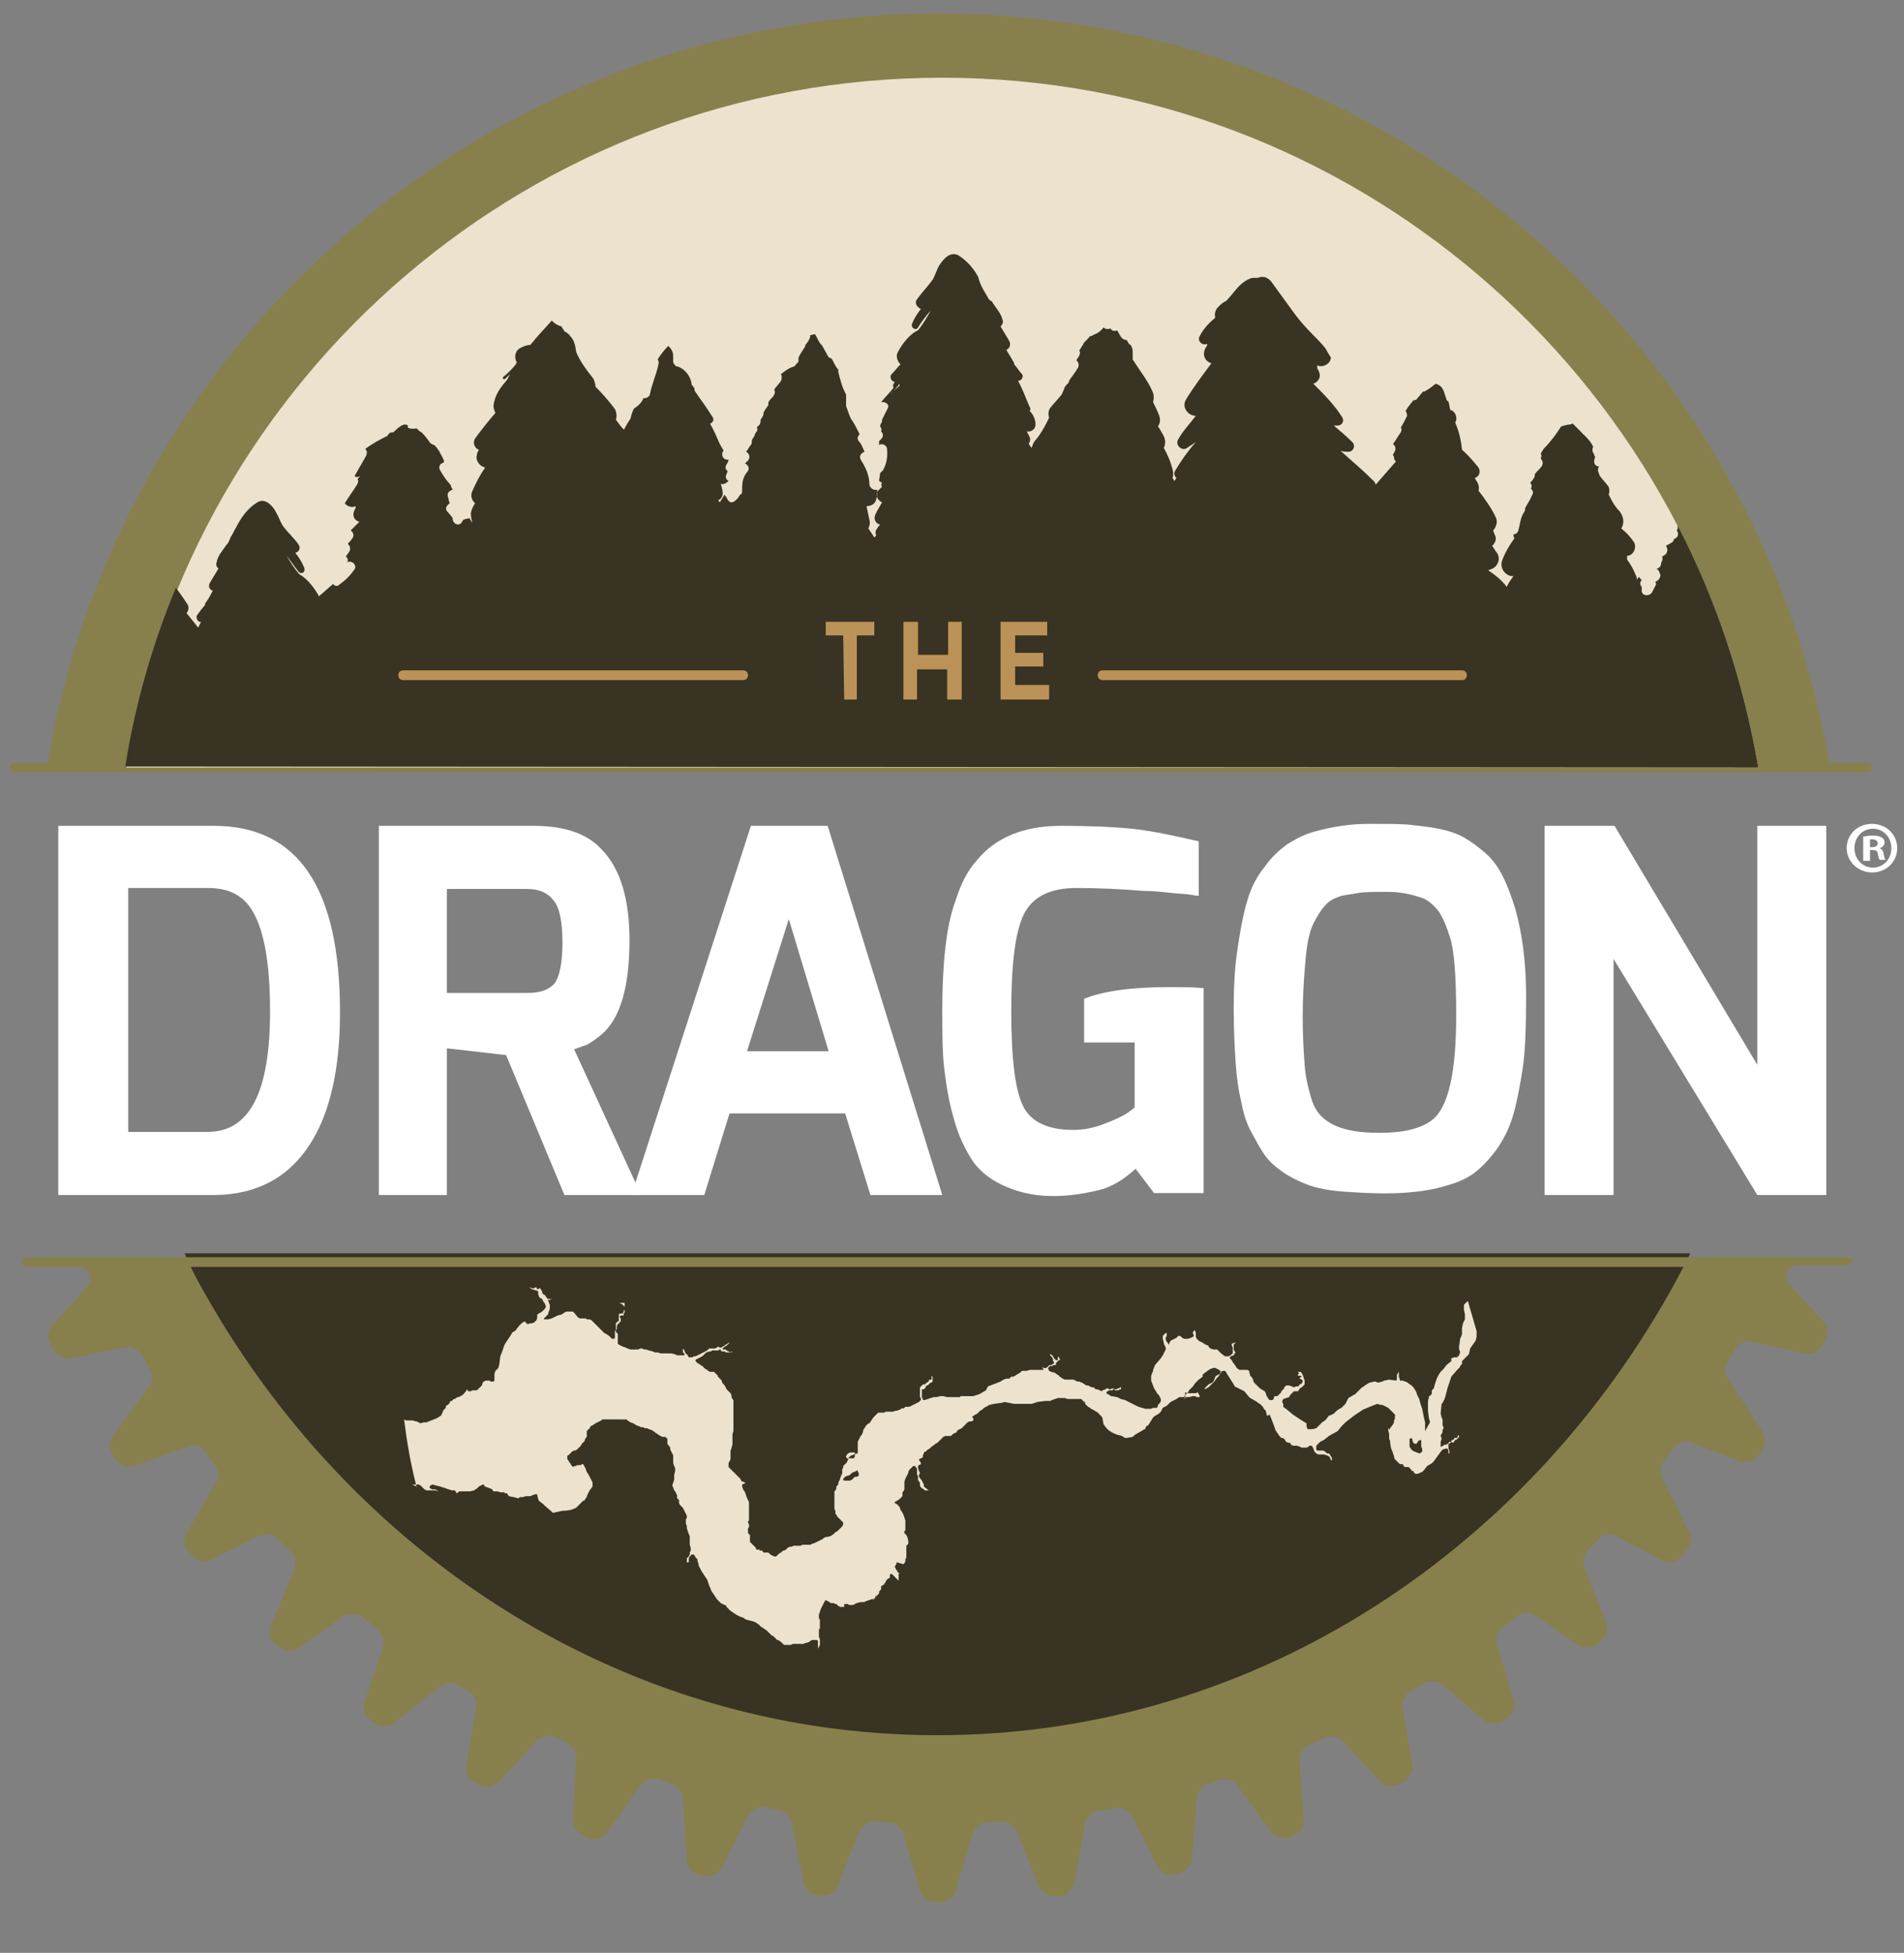
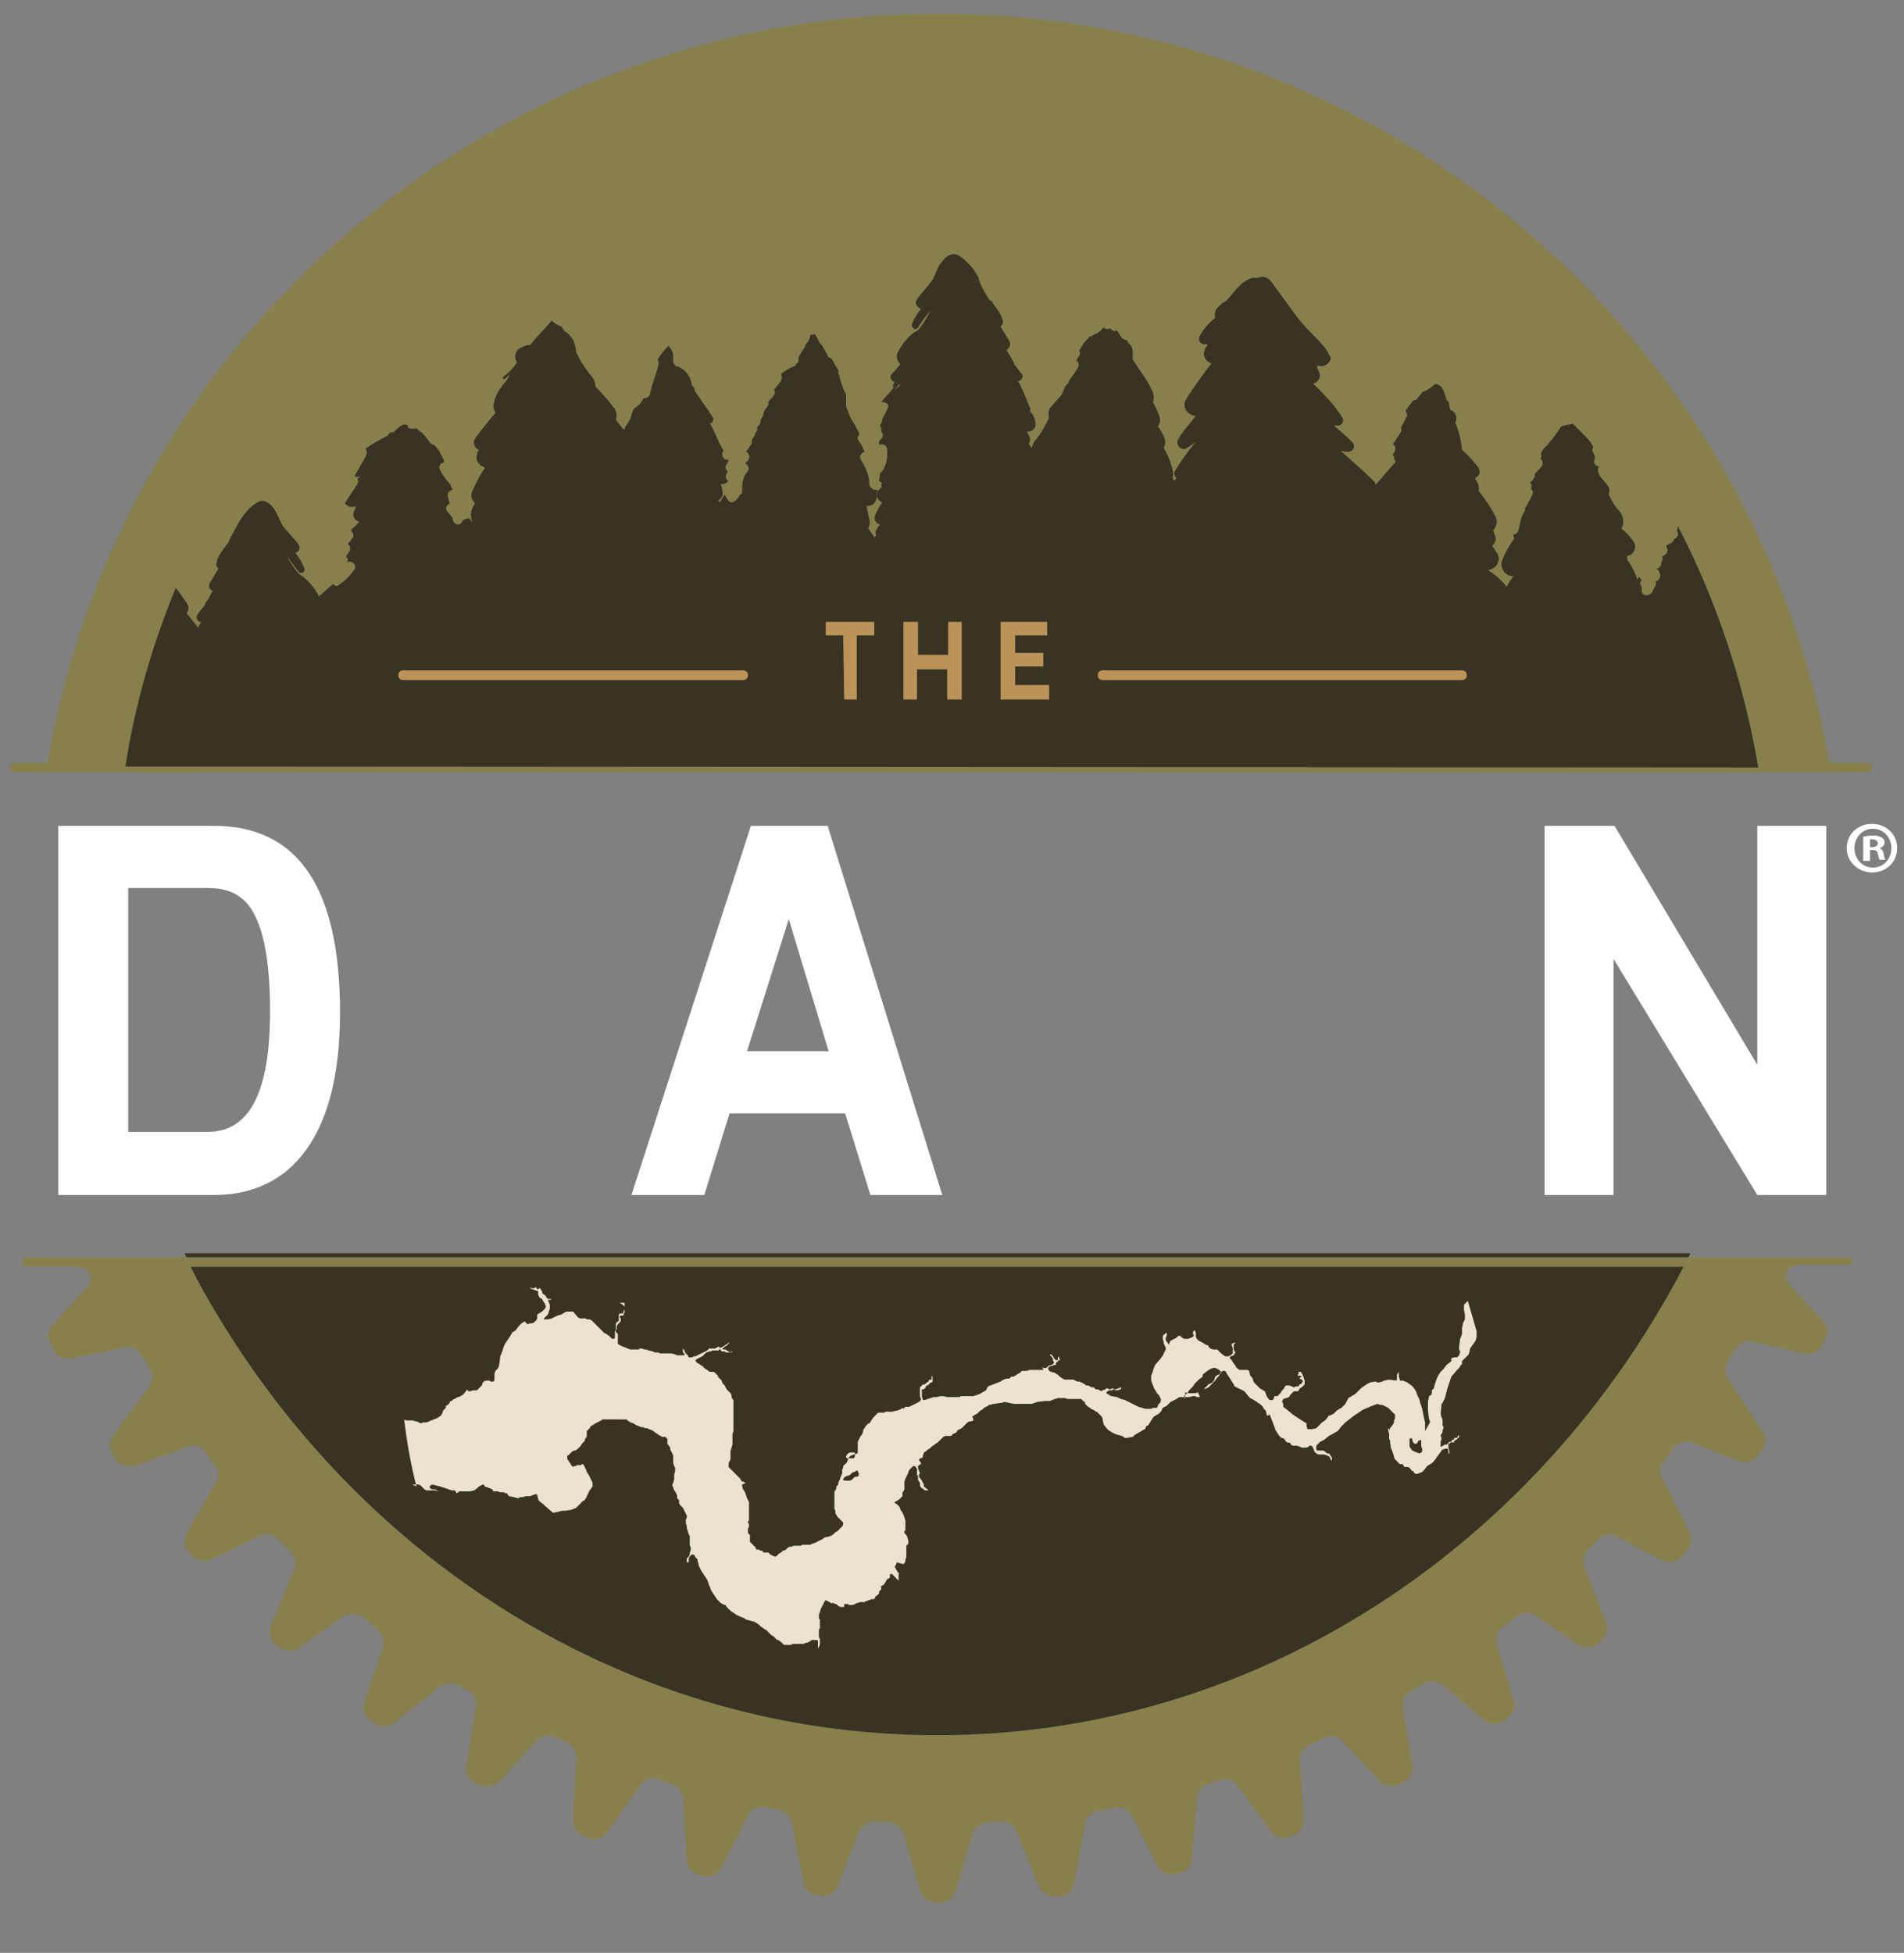
<svg xmlns="http://www.w3.org/2000/svg" version="1.1" id="Layer_1" x="0px" y="0px" viewBox="0 0 196 201" style="enable-background:new 0 0 196 201;" xml:space="preserve">
  <rect x="0" y="0" width="196" height="201" fill="#808080" stroke="none" />
  <style type="text/css">
	.st0{fill-rule:evenodd;clip-rule:evenodd;fill:#87804D;}
	.st1{fill-rule:evenodd;clip-rule:evenodd;fill:#383323;}
	.st2{fill-rule:evenodd;clip-rule:evenodd;fill:#ECE2CD;}
	.st3{fill-rule:evenodd;clip-rule:evenodd;fill:#FFFFFF;}
	.st4{fill-rule:evenodd;clip-rule:evenodd;fill:#BB9257;}
	.st5{fill:#FFFFFF;}
</style>
  <g transform="translate(1 1)">
    <path class="st0" d="M0.5,78.5h190.7c0.3,0,0.5-0.2,0.5-0.5s-0.2-0.5-0.5-0.5h-3.9c-7.5-43.7-45.8-77.1-91.7-77.1   c-46,0-84.3,33.4-91.7,77.1H0.5C0.2,77.5,0,77.7,0,78S0.2,78.5,0.5,78.5" />
    <path class="st1" d="M18,128c13.3,30.1,43,51,77.5,51s64.2-20.9,77.5-51H18z" />
    <path class="st2" d="M87.4,150.9l-0.2,0.1H87l-0.2,0.2l-0.1,0.1l-0.2,0.1h-0.2h-0.2h-0.2l-0.1-0.1v-0.1l0.1-0.1L86,151l0.2-0.1h0.1   l0.2-0.1l0.1-0.1l0.1-0.1l0.2-0.1H87l0.1-0.1h0.1v-0.1l0.1,0.1v0.1l0.1,0.1V150.9L87.4,150.9z M86.9,149.1L86.9,149.1h-0.2h-0.1   h-0.2h-0.1h-0.1l-0.1-0.1v-0.1l0.1-0.2l0.1-0.1l0.2-0.1h0.1h0.3H87v0.1v0.1l0,0v0.1l0,0v0.1L86.9,149.1L86.9,149.1z M144.1,147.1   L144.1,147.1l0.2-0.1l0,0l0.1,0.2v0.1l0.1,0.2l0.1,0.1h0.1h0.1l0.1-0.1l0.1-0.2l0.3-0.1v0.3v0.2v0.2l0.1,0.2v0.2v0.1l-0.1,0.1   l-0.2,0.1l-0.5-0.2l-0.2-0.1l-0.1-0.1l-0.2-0.3v-0.2v-0.3v-0.1L144.1,147.1L144.1,147.1z M41.4,151.8L41.4,151.8h0.5h0.2l0.2,0.1   l0.4,0.4l0.2,0.1h0.2h0.2h0.2h0.3l0.3,0.1l0,0l-0.1-0.1l-0.2-0.1h-0.3l-0.2-0.1l-0.1-0.1l0.1-0.2l0.2-0.1l0.8,0.2l0.6,0.2l0.3,0.1   l0.3,0.1h0.3l0.1,0.1l0.1,0.2l0.3-0.2h0.3H47h0.4l0.4-0.1l0.3-0.2l0.2-0.2l0.2-0.1l0.2-0.1h0.1l0.1,0.2l0.3,0.1l0.5,0.2v0.1   l0.1,0.1h0.4l0.3,0.1h0.3h0.1l0.1,0.1h0.1h0.1l0,0l0.1,0.2l0.1,0.1l0.5,0.1l0.4,0.1h0.1l0.1-0.1h0.3l0.3-0.1h0.5l0.2-0.1l0.3-0.1   h0.1h0.1v0.1l0.1,0.4l0.1,0.2l0.4,0.3l0.2,0.2l0.7,0.6l0.1,0.1l0,0H56l0.9-0.2h0.3l0.6-0.1l0.5-0.2l0.1-0.1l0,0l0.1-0.1l0.1-0.1   l0.1-0.1l0.1-0.1l0.1-0.1l0.1-0.1l0.2-0.1l0.1-0.2l0.1-0.1V153l0.1-0.2l0.2-0.4L60,152v-0.1v-0.3l-0.1-0.2l-0.1-0.2l-0.2-0.4   l-0.2-0.3l-0.1-0.3l-0.1-0.2l-0.1-0.2l-0.1-0.1h-0.1l-0.1,0.1l0,0h-0.1h-0.2h-0.1l-0.1,0.1h-0.1l0,0h-0.1L58,150l-0.2-0.2l-0.1-0.2   l-0.1-0.1l-0.1-0.2l-0.1-0.1v-0.1V149v-0.1v-0.1l0,0l0,0h0.1l0.1-0.1l0.1-0.1l0.1-0.1l0.1-0.1l0.2-0.1h0.1l0.2-0.1l0.1-0.1l0.1-0.1   l0.1-0.1l0.1-0.1l0.1-0.2l0.1-0.1l0.1-0.1l0.1-0.1v-0.1l0.1-0.2l0.1-0.1v-0.1v-0.1v-0.1v-0.2v-0.1l0.1-0.1l0.1-0.1l0,0l0.1-0.1   l0.1-0.2l0.2-0.1l0.3-0.2l0.2-0.1l0.2-0.1l0.2-0.1l0.1-0.1h0.1h0.1h0.2h0.2h0.1h0.1h0.3h0.4h0.1h0.1h0.1H63h0.3h0.2l0.1,0.1   l0.3,0.2l0.3,0.1l0.3,0.2l0.3,0.1l0.2,0.1h0.2l0.2,0.1h0.1h0.1l0,0l0.2,0.1l0.3,0.1l0.3,0.2l0,0l0.1,0.1l0.2,0.1l0.1,0.1l0.4,0.2   h0.1h0.2l0.1,0.1l0.1,0.1v0.1v0.2v0.1l0,0v0.1L68,148v0.2l0.1,0.2l0.1,0.2l0.1,0.2v0.1v0.3v0.2v0.2l0.1,0.3l0.1,0.2v0.3l-0.1,0.4   v0.3v0.2l-0.1,0.3l-0.1,0.3l0.1,0.2l0.1,0.3l0.1,0.1l0.1,0.2l0.1,0.2v0.1v0.2l0.1,0.1l0.1,0.1v0.2v0.1l0.1,0.2l0.1,0.1l0.1,0.1   l0.1,0.1l0.1,0.2l0.1,0.2l0.1,0.2l0.1,0.2v0.2l-0.1,0.2v0.2v0.2l0.1,0.3l0,0v0.2l0.1,0.3l0.1,0.3l0.1,0.2v0.4v0.3v0.2l0.1,0.3v0.1   v0.2l-0.1,0.2v0.1v0.1l-0.1,0.2l-0.1,0.1l-0.1,0.1v0.1v0.1v0.1v0.1l0,0h0.1l0,0h0.1l0,0v-0.1v-0.1v-0.1v-0.1l0,0l0.1-0.2l0.1-0.1   l0.1-0.1h0.1h0.1l0.1,0.1l0.1,0.2l0.1,0.1l0.1,0.1v0.1v0.1l0.1,0.2v0.2l0.1,0.2l0.1,0.2l0.1,0.2l0.2,0.3l0.2,0.3l0.2,0.3l0.1,0.3   l0.1,0.3l0.1,0.2l0.1,0.3l0.2,0.3l0.2,0.3l0.2,0.3l0.2,0.2l0,0l0.2,0.2l0.2,0.1l0.2,0.1h0.1l0.1,0.2l0.2,0.2l0.2,0.2l0.3,0.2   l0.3,0.2l0.4,0.2l0.3,0.1l0.3,0.2l0.4,0.1l0.4,0.1l0.2,0.1l0.3,0.2l0.2,0.2l0.3,0.2l0.3,0.2l0,0l0.1,0.1l0.2,0.2l0.2,0.2l0.2,0.1   l0.2,0.2l0.2,0.2h0.1l0.3,0.2l0.3,0.3h0.2l0,0h0.2h0.1h0.2l0.2-0.1h0.1h0.2h0.2h0.2h0.2h0.2l0.2-0.1H82l0.3-0.1l0.1-0.1l0.2-0.1   h0.5l0.1,0.1v0.1v0.1v0.2v0.2v0.2l0.2-0.4v-0.1V168v-0.2v-0.1l-0.1-0.2v-0.1v-0.2V167v-0.1v-0.1v-0.1l0.1-0.1v-0.1v-0.2v-0.2V166   v-0.1v-0.2l-0.1-0.1v-0.1v-0.1v-0.2l0.1-0.3l0,0l0.1-0.3l0.1-0.2l0.1-0.2l0.2-0.4l0.1-0.1l0.2,0.1l0.2,0.1l0.1,0.1h0.1h0.1l0,0h0.1   l0.2,0.1h0.1l0.1,0.1l0.1,0.1l0.2,0.1h0.2h0.2v-0.3H86h0.1h0.1h0.1l0.1,0.1h0.1h0.1h0.2l0.2-0.1l0.2-0.1l0.4-0.1h0.2h0.1H88l0,0   l0.1-0.1h0.1l0.2-0.1h0.1l0.2-0.1h0.1h0.1H89v-0.1h0.1v-0.2h0.1l0.1-0.1l0.1-0.1l0.1-0.1v-0.1v-0.1l0.1-0.1l0.1-0.1v-0.1v-0.1v-0.1   l0.1-0.1l0.2-0.1l0.1-0.2l0.1-0.1v-0.1l0.1-0.1l0.1-0.1l0.2-0.1v-0.2v-0.1l0.1-0.1h0.1l0.1,0.1l0.1,0.1l0.1,0.1l0.1,0.1l0.1,0.1   l0.1,0.1l0.1,0.1v-0.1v-0.5V161l0.1-0.1h-0.1l-0.1-0.1l-0.1-0.2l-0.1-0.1v-0.1l-0.1-0.1l0.2-0.4v-0.1l0,0L92,160l0.1-0.1l0.1-0.2   v-0.2l0.1-0.2v-0.2v-0.2v-0.2v-0.2v-0.1v-0.2v-0.1l0.1-0.1l0.1-0.1v-0.2v-0.1l-0.1-0.4l-0.1-0.2l-0.2-0.2v-0.2l0.1-0.1l0,0v-0.3   v-0.3v-0.1l0,0v-0.3l-0.1-0.3l-0.1-0.3l-0.1-0.2l-0.2-0.3l-0.1-0.3l-0.1-0.1l-0.2-0.2l-0.2-0.1v-0.1l0.2-0.1l0.3-0.2l0.2-0.2   l0.1-0.1v-0.1v-0.1v-0.2l0,0l0.1-0.1l0.1-0.2v-0.2V152v-0.3v-0.2l0.1-0.3l0.1-0.2l0.1-0.2l0.1-0.2v-0.1l0,0l0.1-0.2l0.2-0.2   l0.1-0.1l0.1-0.1h0.1h0.1l0,0l0.2,0.3v0.3v0.2v0.1l0.1,0.1v0.1v0.2v0.1l0.1,0.2l0.1,0.1v0.1v0.1v0.1l0.1,0.2l0.3,0.2l0.1,0.1h0.4   l-0.5-0.4v-0.1v-0.1l-0.1-0.2l-0.1-0.2l-0.3-0.4v-0.2l0.1-0.2l-0.1-0.2l-0.1-0.3v-0.2l0.1-0.1l0.2-0.1v-0.1l-0.1-0.2l-0.1-0.1l0,0   v-0.1L94,149v-0.1v-0.1l0.1-0.2v-0.1l0.2-0.1l0.2-0.2l0.2-0.1l0.2-0.2l0.3-0.2l0,0l0.1-0.1l0.2-0.1l0.1-0.1l0.1-0.1l0.1-0.1l0,0   l0,0l0.1-0.1L96,147l0,0l0.1-0.1l0.2-0.1h0.1h0.1h0.1h0.1h0.1h0.1l0.1-0.1l0.1-0.1l0.2-0.1l0.2-0.1v-0.1l0.1-0.1L98,146l0.1-0.1   l0.2-0.2l0.2-0.2l0.1-0.1l0.2-0.1h0.1H99l0.2-0.1v-0.1V145l-0.1-0.1v-0.1l0.3-0.2l0.2-0.1l0.1-0.1l0.1-0.1l0.1-0.1l0.2-0.1l0.1-0.1   l0.1-0.1l0.2-0.1l0.2-0.1l0,0l0.1-0.1h0.1l0.4-0.1l0.7-0.1h0.1l0.3-0.1l1,0.2h1.4h0.1h0.3l0.3-0.1l0.3-0.1l0.8-0.1h0.5l0.2-0.1   l0.3-0.1l0.3-0.1h0.2h0.2h0.3l0.3,0.1h0.1h0.3h0.2h0.2h0.2h0.2h0.1h0.1l0.1,0.1l0.1,0.1l0.1,0.1h0.1v0.1v0.1l0.1,0.1l0.2,0.2   l0.2,0.1l0.1,0.1l0.2,0.1l0.2,0.1l0.1,0.1h0.1l0.1,0.1l0.1,0.1l0.1,0.1l0.1,0.1l0.1,0.1l0.1,0.2v0.1l0.1,0.5l0.3,0.4l0.2,0.2   l0.3,0.2l0.4,0.2l0.3,0.1l0.4,0.1l0.3,0.2h0.2l0.6-0.1l0.1-0.1l0.1-0.1l0.5-0.3l0.2-0.1l0.3-0.2h0.1V146l0.1-0.2l0.2-0.1l0.5-0.8   l0.1-0.1l0.5-0.3l0.2-0.2l0,0l0.2-0.4l0.2-0.1l0.2-0.1l0.4-0.4l0.6-0.3l0.3-0.2h0.2h0.1h0.5h0.1h0.1l0.4-0.1h0.2l0.2,0.1h0.1h0.1   h0.1v-0.1l-0.2-0.4l0,0l-0.2,0.1h-0.3h-0.4h-0.2l-0.2-0.1l0,0.7l-0.1-0.2v-0.1l0.1-0.1l0.1-0.1l0.2-0.2l0.1-0.2l0.4-0.4l0.2-0.3   l0.4-0.4l0.4-0.3v-0.1v-0.1l0.1-0.1l0.4-0.3l0.3-0.2l0.3-0.1h0.2l0.2,0.1l0.2,0.1l0.1,0.1l0.1,0.1v0.1l-0.1,0.1l-0.4,0.2l-0.1,0.1   L124,141l-0.1,0.2l-0.1,0.1l-0.2,0.1l-0.2,0.1l-0.1,0.1l-0.1,0.1l-0.2,0.2v0.1l0.2-0.1l0.2-0.1l0.6-0.6l0.3-0.4l0.1-0.1l0.1-0.1   l0.1-0.3l0.1-0.1l0.2-0.1h0.2l0.1,0.1l0.1,0.2l0.2,0.3l0.5,0.8l0.1,0.2l0.2,0.1l0.4,0.2l0.2,0.1l0.2,0.1l0.4,0.5l0.2,0.2l0.2,0.1   l0.5,0.3l0.1,0.1l0.2,0.1l0.2,0.2l0,0l0.1,0.1l0.1,0.2l0.1,0.1l0.1,0.1l0.1,0.4v0.1h0.1l0.2-0.1l0.2,0.5l0.3,0.8l0.1,0.3l0.4,0.6   l0.1,0.1l0.1,0.1h0.1l0.2,0.1l0.2,0.3l0.2,0.1h0.2l0.1,0.2l0.2,0.1h0.4l0.3,0.1l0.2,0.1h0.5l0.2-0.1l0.1-0.1h0.2l0.1,0.1l0.1,0.2   l0.1,0.3l0.2,0.2l0.2,0.1h0.6l0.3,0.1l0.2,0.1l0.1,0.1l0.1,0.3h0.1l0,0v-0.2l0,0V149l-0.1-0.1l-0.1-0.2l-0.1-0.1h-0.2l-0.2-0.2   l-0.2-0.1h-0.4h-0.2l-0.1-0.1V148v-0.2l0.1-0.1l0.3-0.3l0.2-0.1l0.2-0.1l0.5-0.4l0.9-0.5l0.4-0.5l0.4-0.4l0.9-0.7l0.3-0.2l0.6-0.4   l0.7-0.3l0.5-0.2l0.3-0.1l0.3,0.1h0.2l0.2,0.1l0.2,0.1l0.2,0.1l0.4,0.4l0.2,0.2l0.1,0.1v0.1v0.1v0.2l-0.1,0.2v0.2l-0.1,0.2   l-0.3,0.4l-0.1,0.2l0-0.2l-0.1,0.1v0.1l0.1,0.4v0.4v0.1l0.1,0.2v0.2l0.1,0.6l0.1,0.2l0.1,0.3l0.1,0.3v0.1l0.1,0.2l0.5,0.5h0.1h0.2   l0.1,0.2l0.1,0.1h0.3h0.1l0.3,0.3v0.1h0.2v0.1l0.1,0.1l0.1,0.1h0.2l0.5-0.2l0.2-0.2l0.3-0.4l0.5-0.3l0.2-0.2l0.8-1.1l0.1-0.1   l0.3-0.1h0.2l0.1,0.2v0.1v0.2h0.1v-0.1v-0.2l-0.1-0.2v-0.3v-0.3l0.1-0.1h0.1l0.3,0.1l0.2-0.3h0.1l0.3-0.3v-0.1l-0.1-0.1L149,147   h-0.1h-0.2v0.1l-0.1,0.1h-0.1l-0.1,0.1v0.1l-0.2,0.2h-0.1H148l-0.1,0.1h-0.2l-0.3,0.2h-0.1v-0.1v-0.4l0.1-0.3l-0.1-0.4l0,0l0.1-0.1   l0.1-0.2v-0.2l0.1-0.2v-0.1l-0.1-0.2v-0.2v-0.2v-0.2l-0.1-0.2l-0.1-0.4l0.1-1l0.1-0.1l0.2-0.4l0.1-0.3l0.2-0.8l0.2-0.6l0.1-0.3   l0.1-0.3l0.6-0.7l0.3-0.3v-0.1l0.2-0.2v-0.1v-0.1v-0.1l0.1-0.1l0.1-0.1l0.2-0.2l0,0l0,0l0,0l0,0l0,0l0.1-0.1l0.1-0.1l0.1-0.1   l0.1-0.4v-0.1l0.1-0.2l0.5-0.7l0.1-0.4v-0.4V136c-0.3-1-0.6-2.1-0.9-3.1L150,133l-0.2,0.2l-0.1,0.1l0,0v0.1v0.1v0.3l0.1,0.5v0.3   v0.2l-0.2,0.4l-0.1,0.5v0.1v0.5l-0.1,0.3l-0.1,0.2v0.1l-0.1,0.7v0.1v0.1l0,0v0.1l0.1,0.2v0.1l-0.1,0.3l-0.1,0.1l-0.1,0.1h-0.2h-0.1   l-0.3,0.1l0,0v0.2v0.1l-0.5,0.4l-0.3,0.4l-0.2,0.2l-0.1,0.1l-0.2,0.3l-0.2,0.4l-0.2,0.6l-0.1,0.4l0,0l-0.1,0.1l-0.1,0.1v0.3   l-0.1,0.2l-0.2,0.1v0.1l-0.1,0.4v0.5v0.5l0.1,0.8l0.1,0.3v0.1l-0.5,0.9v-0.1V146v-0.6l-0.1-0.4l-0.2-1l-0.2-0.6l-0.1-0.4l-0.2-0.4   l-0.1-0.3l-0.1-0.2l-0.2-0.3l-0.2-0.2l-0.3-0.2l-0.1-0.1l-0.5-0.2h-0.3V141l-0.1-0.3v-0.1v-0.3l0,0v-0.1l-0.2,0.3v0.1v0.3v0.1l0,0   l-0.1,0.1L142,141l-0.5,0.1l-0.2,0.1l-0.4,0.1h-0.1l-0.2-0.1h-0.1l-0.5,0.1l-0.5,0.3l-0.1,0.1l-0.2,0.1l-0.1,0.1L139,142l-0.3,0.3   l-0.2,0.2l-0.2,0.1l-0.5,0.3l-0.2,0.4l-0.1,0.2l-0.2,0.2l-0.2,0.2l-0.2,0.1l-0.3,0.2l-0.3,0.3l-0.4,0.2h-0.1l-0.3,0.4l-0.1,0.1   l-0.3,0.2l-0.1,0.1l-0.1,0.1l-0.2,0.2l-0.1,0.1l-0.1,0.1l-0.4,0.1h-0.4h-0.1l-0.1-0.3v-0.3l-0.5-0.3l-0.6-0.4l-0.3-0.2l-0.6-0.5   l-0.4-0.3v-0.3l-0.1-0.2v-0.1l0.1-0.2l0.3-0.1l0.3-0.1l0.1-0.2l0.1-0.1l0.1-0.1l0.2-0.2h0.1h0.1h0.1h0.1l0.1-0.1l0.1-0.2l0.2-0.1   l0.3-0.3v-0.1v-0.1v-0.2l-0.1-0.3l-0.1-0.3l-0.2-0.3h-0.1h-0.1h-0.1l0,0l0.1,0.1v0.1l0,0l-0.1,0.1v0.1h0.1h0.2l0.1,0.1l-0.2,0.1   v0.1l0.2,0.1l0.1,0.1v0.1l-0.1,0.2l-0.2,0.1l-0.1,0.1v0.1h-0.1h-0.1h-0.1l-0.2,0.1l-0.2-0.1l-0.3-0.1h-0.2h-0.1l-0.1,0.1l-0.1,0.1   v0.1l-0.1,0.1l-0.1,0.1l-0.1,0.1v0.1l-0.1,0.1l-0.2,0.2l-0.1,0.1h-0.2h-0.1l-0.1,0.3l-0.1,0.1h-0.3l-0.1-0.1l-0.2-0.3l-0.1-0.3   l-0.1-0.2l-0.5-0.3l-0.3-0.3l-0.3-0.3l-0.1-0.2V141l-0.1-0.2l-0.2-0.2l-0.1-0.4v-0.1l-0.2-0.1h-0.2H127h-0.2h-0.2l-0.3-0.2   l-0.1-0.2l-0.3-0.4l-0.1-0.2l-0.2-0.2v-0.1l0.1-0.1l0.3-0.1l0.1-0.2l0.1-0.1l-0.1-0.1l-0.1-0.2v-0.1v-0.3v-0.1l0.2-0.2l0,0l0,0   h-0.1l-0.3,0.1l0,0v0.1v0.1l0.1,0.2v0.1v0.2v0.3l-0.1,0.1l-0.3,0.2h-0.2h-0.2l-0.4-0.3l-0.4-0.4h-0.1h-0.3l-0.3-0.1l-0.1-0.1   l-0.1-0.1v-0.1l-0.3-0.1l-0.3-0.2l-0.4-0.2l-0.2-0.2l-0.1-0.2v-0.4l-0.1-0.3l-0.2,0.2v0.1l0.1,0.3l-0.1,0.1l-0.2,0.1l-0.3,0.1h-0.2   h-0.2l-0.2-0.1l-0.2-0.2h-0.2l-0.2,0.2l-0.2,0.1l-0.4,0.2l-0.2,0.4l0,0l-0.1-0.2l-0.1-0.1l-0.1-0.2v-0.2l0.1-0.2v-0.2v-0.1H119   l-0.1,0.1l-0.2,0.2v0.1v0.2l0.1,0.4v0.1l0.2,0.4v0.2l-0.3,0.6l-0.2,0.3l-0.6,0.7l-0.2,0.5v0.1l-0.2,0.5v0.2v0.3l0.3,0.8l0.2,0.3   l0.1,0.2l0.2,0.2l0.2,0.4v0.1v0.1l-0.1,0.2l-0.1,0.1l-0.1,0.1v0.1l-0.1,0.2h-0.2h-0.2l-0.2,0.1h-0.4h-0.2l-0.7-0.2l-0.6-0.3   l-0.4-0.2l-0.4-0.2l-0.4-0.1l-0.4-0.2l-0.6-0.1l-0.2-0.1l-0.1-0.1H113l-0.1-0.1v-0.1l0.1-0.1l0.2-0.1h0.1h0.2l0.1-0.1h0.1l0.1,0.1   h0.3l0.2-0.1h0.1v-0.1v-0.1h-0.1l-0.1,0.1h-0.1l-0.2,0.1h-0.1l-0.3-0.1l-0.2,0.1h-0.1l-0.2-0.1h-0.1l-0.1,0.1l-0.3,0.1l-0.1,0.1   L112,142h-0.1h-0.1l-0.1-0.1l-0.1-0.1h-0.1h-0.1l-0.2-0.1l-0.2-0.1l0,0h-0.2l-0.1-0.1l-0.2-0.1l-0.1-0.1h-0.1l0,0l-0.2-0.1H110   h-0.1l-0.2-0.1l-0.2-0.1h-0.1h-0.1h-0.2H109h-0.2h-0.2l-0.2-0.1l-0.3-0.2l-0.1-0.1l-0.1-0.1l-0.2-0.1l-0.1-0.1l-0.4-0.1l-0.2-0.1   l-0.1-0.2l0,0v-0.1l0.1-0.1l0.1-0.1h0.1h0.1l0.2-0.1h0.1h0.1v-0.1v-0.1l0.1-0.1l0.1-0.1l0.1-0.1h0.2h0.1h0.1h0.1h0.1h-0.1h-0.2   h-0.2v-0.1l-0.1-0.2v-0.1l-0.1,0.1v0.1v0.1v0.1l0,0l0,0h-0.1h-0.1l-0.1-0.1l-0.1-0.1l-0.1-0.2l-0.1-0.1l-0.1-0.1h-0.1l0,0v0.1   l0.1,0.1l0.1,0.1l0.1,0.2v0.1v0.1l0.1,0.1v0.1l-0.1,0.1l-0.2,0.1h-0.1l-0.2,0.1l0,0v0.1h-0.1l-0.1,0.1h-0.1h-0.1h-0.1l-0.1-0.1v0.1   l0.1,0.1v0.1h-0.2H106h-0.4h-0.3H105l-0.3,0.1h-0.3h-0.2l-0.1,0.1l-0.1,0.1l-0.2,0.1l-0.3,0.2l-0.2,0.1h-0.2l-0.2,0.2h-0.3   l-0.3,0.1l-0.3,0.2l-1.3,0.5l-0.2,0.4l-0.7,0.4l-0.3,0.1l-0.3,0.1h-0.3h-0.2h-0.2h-0.1h-0.1h-0.2h-0.2l-0.1,0.1h-0.1h-0.3h-0.3   h-0.2h-0.4l-0.4-0.1h-0.3l-0.4,0.1h-0.3l-0.3,0.1l-0.3,0.1l-0.3,0.1H94l0,0V143l0,0l-0.1-0.2v-0.1v-0.1v-0.1v-0.1v-0.1v-0.1v-0.1   V142l0,0H94h0.1l0.1-0.1l0.1-0.1v-0.1l0.1-0.1h0.1l0.1-0.1l0.1-0.1l0.1-0.1h0.1l0,0l0,0l0.1-0.1V141v-0.2v-0.1l-0.1-0.1l0,0v0.1   l0,0v0.2v0.1h-0.1h-0.1l-0.1,0.1v0.1l0,0l-0.2,0.1l-0.1,0.1l-0.1,0.1h-0.1H94l-0.1,0.1l-0.1,0.1l-0.1,0.1v0.2v0.2v0.1l0,0v0.1l0,0   v0.1v0.1v0.2l0.1,0.1v0.1v0.1l-0.1,0.1l-0.1,0.1l-0.2,0.1l-0.4,0.2l-0.4,0.2h-0.2h-0.2l-0.1,0.1L92,144l-0.1-0.1l-0.1,0.1l-0.2,0.1   l-0.3,0.1h-0.1l-0.3,0.1h-0.2h-0.2h-0.1h-0.2l-0.2,0.1h-0.3h-0.2h-0.1l-0.1,0.1l-0.1,0.1l-0.2,0.2l-0.1,0.1l-0.2,0.3l-0.2,0.3h-0.1   l-0.2,0.2l-0.1,0.1L88,146l-0.1,0.1l-0.1,0.4l-0.1,0.2l-0.1,0.1l-0.1,0.2l-0.1,0.2l-0.1,0.2v0.2v0.1v0.2v0.1v0.3v0.1v0.2l0,0h-0.1   l-0.2,0.1h-0.1l-0.2,0.1h-0.1l-0.1,0.1l-0.1,0.1l-0.1,0.1v0.2l-0.1,0.1v0.1l-0.1,0.1l-0.1,0.1l-0.1,0.1l-0.1,0.1v0.1l0,0l0,0v0.1   l-0.1,0.1l0,0l0,0v0.1v0.1l0,0v0.2v0.1l-0.1,0.1v0.1l-0.1,0.2v0.1l-0.1,0.2l-0.1,0.2v0.1v0.1l-0.1,0.1l-0.1,0.1v0.1v0.1l-0.1,0.2   l-0.1,0.1v0.2v0.1v0.2v0.1v0.3v0.2l0,0v0.3v0.2v0.2l0.1,0.2v0.1v0.1v0.1l0.1,0.1l0.1,0.2l0.1,0.1l0.1,0.1l0.1,0.1l0.1,0.1l0.1,0.1   l0.1,0.1v0.1v0.1l-0.1,0.2l-0.1,0.1l-0.1,0.1l0,0l-0.2,0.2l-0.1,0.1l-0.2,0.1l-0.1,0.1l-0.1,0.1l-0.3,0.2l0,0l-0.4,0.1H84l-0.2,0.1   l-0.1,0.1l-0.2,0.1l-0.2,0.1l-0.2,0.1l-0.2,0.1l-0.3,0.1l-0.2,0.1h-0.1h-0.2h-0.2h-0.2h-0.1l-0.2,0.1h-0.2H81h-0.1h-0.1h-0.1   l-0.2,0.1h-0.1h-0.1l-0.2,0.1l-0.1,0.1l-0.1,0.1l-0.2,0.1h-0.1l-0.1,0.1l-0.1,0.1l-0.2,0.1l-0.1,0.1l-0.1,0.1l-0.1,0.1h-0.1l0,0   h-0.1l-0.4-0.2l-0.1-0.1l-0.1-0.1l0,0H78h-0.1h-0.1h-0.1h-0.1l-0.1-0.1v-0.1h-0.1h-0.1h-0.1v-0.1h-0.1H77h-0.1l-0.1-0.1l0,0v-0.1   l-0.1-0.1l0,0l-0.1-0.1l-0.1-0.1l-0.1-0.1l-0.1-0.1l-0.1-0.1v-0.1v-0.1l0,0v-0.1v-0.1v-0.1v-0.1V157l-0.1-0.1l0,0l-0.1-0.1v-0.1   v-0.1v-0.1v-0.1v-0.1l0.1-0.1v-0.1V156v-0.1l-0.1-0.2v-0.1l0.1-0.1l0,0v-0.2v-0.2v-0.2v-0.2v-0.1v-0.2v-0.1v-0.1v-0.1V154v-0.1   v-0.1v-0.2l-0.1-0.2l-0.1-0.2l-0.1-0.3l-0.1-0.3l-0.2-0.3l-0.1-0.3v-0.1v-0.1l0,0l0.2-0.1h0.1l0,0v-0.1l0,0l-0.2-0.1h-0.1l-0.1-0.1   l-0.1-0.2l0,0L74,150v-0.1v-0.1v-0.1v-0.1l0.1-0.2l0.1-0.2v-0.1v-0.3v-0.2v-0.2v-0.1l0.1-0.2V148l0.1-0.3v-0.2v-0.2v-0.2V147v-0.1   v-0.2v-0.1l0.1-0.3V146v-0.1v-0.3v-0.2v-0.2v-0.1v-0.2v-0.2v-0.2v-0.1V144v-0.2v-0.2v-0.1v-0.1v-0.1v-0.2l-0.1-0.1l-0.1-0.2v-0.2   l-0.1-0.2l-0.1-0.1l-0.1-0.1l-0.2-0.2l-0.1-0.2l-0.1-0.2l-0.1-0.1l-0.1-0.1l-0.1-0.2v-0.1l-0.1-0.1l-0.1-0.1l-0.2-0.2v-0.1   l-0.1-0.1l-0.1-0.1l-0.1-0.1l0,0l-0.1-0.1h-0.2h-0.1h-0.1l-0.2-0.1l-0.1-0.1l-0.2-0.1l-0.1-0.1l-0.1-0.1l-0.1-0.1l-0.2-0.1   l-0.1-0.1l-0.2-0.1l-0.1-0.1l-0.1-0.1V139l0.1-0.1l0.2-0.1l0.2-0.1l0.2-0.1l0.1-0.1l0.1-0.1l0.1-0.1l0.1-0.1h0.1l0.2-0.1h0.1h0.1   l0.1-0.1l0,0h0.1h0.1h0.1h0.1l0,0h0.1l0,0h0.1H73l0,0l0,0v-0.1l0,0h0.1h0.1l0,0v0.1l0,0l0.1,0.1h0.1h0.1h0.1l0,0l0.1,0.1h0.1h0.1   H74h0.1h0.1h0.1l0,0l0.1-0.1l0,0h0.1l0,0l0,0l0,0h-0.1h-0.1l-0.1,0.1l-0.2-0.1l0,0l-0.2-0.1l-0.1-0.1h-0.1h-0.1h-0.1v-0.1l0.1-0.1   l0.1-0.1l0.2-0.1l0.1-0.1l0.1-0.1l0.1-0.1H74l-0.1,0.1l-0.2,0.1l-0.1,0.1l-0.2,0.1l-0.1,0.1h-0.2l-0.2-0.1l-0.1,0.1l-0.2,0.1h-0.1   h-0.1h-0.2H72l-0.1,0.1l-0.1,0.1l-0.2,0.1l-0.2,0.1l-0.2,0.1l-0.2,0.1l-0.2,0.1l-0.2,0.1h-0.2l-0.1,0.1h-0.2h-0.2l-0.1-0.2   l-0.2-0.2l-0.1-0.1v-0.1l-0.1-0.2l-0.1-0.1v0.1v0.2v0.1l0.1,0.1l0.1,0.1l-0.1,0.1h-0.2h-0.1h-0.2h-0.2l-0.2-0.1l-0.4-0.1h-0.2h-0.2   h-0.2h-0.3H67l-0.3-0.1h-0.3l-0.2-0.1l-0.4-0.1l-0.3-0.1h-0.2l-0.2-0.1h-0.2l-0.2,0.1h-0.2h-0.3h-0.3l-0.3-0.1l-0.2-0.1l-0.3-0.1   l-0.4-0.2l-0.1-0.1v-0.1v-0.1V137v-0.1v-0.1v-0.1v-0.1v-0.1v-0.1v-0.1l-0.1-0.1l-0.1-0.1V136l0,0v-0.1l0.1-0.1v-0.1v-0.1v-0.1   l0.1-0.2l0,0l0.1-0.1l0.1-0.1l0.1-0.1v-0.1v-0.1v-0.1l-0.1-0.1v-0.1l0.1-0.1H63h0.1h0.1l0,0l0,0v-0.1v-0.1l0.1-0.1V134l0,0v-0.1   v-0.1v-0.1v-0.1v-0.1v-0.1v-0.1v-0.1v-0.1h-0.1h-0.1h-0.2h-0.1l-0.1-0.1l-0.1-0.1l0,0l0.1,0.1l0.1,0.1l0.1,0.1H63l0.1,0.1l0.1,0.1   l0.1,0.1l0,0v0.1v0.1l0,0v0.1l-0.1,0.1v0.1l-0.1,0.2l0,0H63h-0.1h-0.1l-0.1,0.1v0.1v0.1v0.2v0.1v0.2h-0.1l-0.1,0.1l-0.1,0.1v0.1   v0.1v0.1v0.1v0.2v0.1l0,0l-0.1,0.1v0.1v0.3v0.1v0.1v0.1l-0.1,0.1H62l-0.3-0.3l-0.3-0.2l-0.2-0.1L61,136l-0.2-0.2l-0.2-0.2l-0.3-0.3   l-0.2-0.2l-0.2-0.2l-0.2-0.1h-0.2h-0.1l-0.1-0.1h-0.1h-0.1h-0.4l-0.2-0.1L58,134h-0.2h-0.5l-0.2,0.1l-0.3,0.2l-0.4,0.1l-0.2,0.1   l-0.2,0.1l-0.2,0.1l-0.4,0.1h-0.3H55l0,0l0,0v-0.1l0.3-0.3l0.1-0.1l0.2-0.6v-0.2v-0.2l-0.2-0.5h0.1h0.1l0.2-0.1l0,0l0,0h-0.4   l-0.1-0.1l-0.2-0.3l-0.2-0.1l-0.1-0.2v-0.1l-0.2-0.3h-0.1l-0.1,0.1h-0.1l-0.1-0.2h-0.1l-0.1,0.1h-0.2l-0.3-0.1l0,0l0,0l0.1,0.1   l0.2,0.1l0.6,0.2v0.1v0.2l0.1,0.3l0.1,0.1l0.2,0.1l0.1,0.2l0.2,0.3l0.1,0.3l-0.1,0.2l-0.2,0.2l-0.1,0.1l-0.5,0.3v0.4l-0.1,0.2   l-0.1,0.1l-0.1,0.1l-0.2,0.1l0,0h-0.2l-0.3,0.1L53,135l-0.3,0.2l0,0l-0.3,0.3l-0.3,0.4L52,136l-0.2,0.1l-0.1,0.1l-0.1,0.2l-0.2,0.3   l-0.4,0.6l-0.1,0.2l-0.2,0.6l-0.2,0.5l-0.1,0.8l-0.1,0.4l-0.3,0.3l-0.1,0.3v0.7l-0.1,0.1h-0.3l-0.1-0.1h-0.1h-0.1H49l-0.2,0.1   l-0.1,0.1l-0.1,0.3l-0.2,0.2l-0.1,0.1l0,0l-0.1,0.1l-0.1,0.1h-0.2h-0.1l0,0h-0.1l-0.3,0.1h-0.2l-0.1-0.2l-0.3,0.4l-0.1,0.1   l-0.1,0.1l-0.4,0.2h-0.1l-0.3,0.2h-0.1l-0.1,0.1l-0.1,0.1h-0.1l-0.1,0.1v0.1l-0.2,0.2l-0.2,0.1v0.2l-0.1,0.1l-0.2,0.2v0.1l-0.2,0.4   l-0.3,0.2l-0.2,0.1l-1,0.4h-0.3l-0.3,0.1l-0.2-0.1l-0.2-0.1h-0.1l-0.3-0.1h-0.4h-0.3l-0.2-0.1c0.3,2.4,0.7,4.7,1.3,7V152   L41.4,151.8z" />
-     <path class="st2" d="M180,78c-6.8-40.3-41.8-71-84-71S18.8,37.7,12,78H180z" />
    <path class="st1" d="M91.6,38.5c0,0.1,0,0.1,0,0.2c-0.3,0.3-0.7,0.6-1,0.9C91,39.3,91.3,38.9,91.6,38.5z M180,78   c-1.5-8.8-4.3-17.2-8.3-24.9c0,0.1,0,0.1,0,0.2c0,0,0,0,0,0.1s-0.1,0.2-0.1,0.2c0.2,0.2,0.2,0.6-0.1,0.8c-0.1,0-0.1,0.1-0.2,0.1   c0,0.2-0.1,0.3-0.3,0.4c-0.2,0.1-0.3,0.2-0.4,0.2l-0.1,0.1c0.2,0.2,0.2,0.7-0.1,0.9c-0.1,0.1-0.2,0.1-0.3,0.2   c0.1,0.2,0,0.5-0.1,0.6c0,0.1,0,0.3-0.1,0.4c-0.2,0.3-0.5,0.2-0.3,0.3s0.2,0.3,0.3,0.5s-0.1,0.5-0.2,0.6c-0.1,0.1-0.2,0.1-0.3,0.2   c0.1,0.1,0.1,0.3,0,0.4c-0.1,0.2-0.2,0.4-0.3,0.6c-0.2,0.5-1.1,0.5-1.1-0.1c0-0.1,0-0.3,0-0.4l0,0c-0.2-0.2-0.2-0.5,0-0.7l-0.1-0.1   c-0.1-0.1-0.1-0.2-0.2-0.2l-0.1,0.1c0,0.1-0.1,0.1-0.1,0.2v-0.1c0-0.2-0.1-0.4-0.2-0.6c-0.2-0.5-0.5-1-0.8-1.4v-0.1   c0-0.1,0-0.2,0-0.3h0.1c0.6-0.1,0.9-0.9,0.6-1.4c-0.4-0.6-0.8-1-1.3-1.4c0.3-0.5,0.3-1.2-0.2-1.8c-0.5-0.5-0.8-1.1-1.1-1.7   c0.1-0.2,0.1-0.5,0-0.8c-0.3-0.4-0.6-0.7-0.9-1.1c-0.1-0.2-0.1-0.3-0.2-0.5c0-0.2,0-0.3,0.1-0.5l0,0c-0.5,0-0.6-0.5-0.4-0.9V46   c-0.1-0.1-0.1-0.3-0.2-0.4c-0.1-0.2-0.1-0.4,0-0.6c-0.2-0.5-0.6-0.9-1-1.3c-0.1,0-0.1-0.1-0.1-0.1c-0.1-0.1-0.1-0.1-0.2-0.2   c0,0,0,0-0.1-0.1c0,0,0,0-0.1-0.1l0,0l0,0l0,0c-0.2-0.2-0.4-0.4-0.6-0.6c-0.1,0-0.2,0.1-0.3,0.1c0.3,0-0.1,0-0.1,0   c-0.2,0-0.3,0.1-0.5,0.1c-0.1,0-0.2,0.1-0.3,0.1c-0.5,0.8-1.1,1.6-1.8,2.3c-0.1,0.2-0.2,0.3-0.3,0.5c0.1,0.1,0.1,0.3,0,0.5   c0.2,0.2,0.3,0.5,0.1,0.8s-0.5,0.5-0.7,0.8c0,0.1,0,0.3-0.1,0.4c-0.1,0.2-0.2,0.3-0.4,0.5c0.2,0.1,0.2,0.4,0.1,0.6   c0.2,0.2,0.3,0.4,0.1,0.7c-0.2,0.5-0.5,0.9-0.7,1.3c0,0.1,0,0.3-0.1,0.4c-0.4,0.6-0.4,1.2-0.6,1.9c-0.1,0.3-0.3,0.4-0.5,0.4   c0,0.1,0,0.3,0.1,0.4c-0.5,0.7-1,1.5-1.3,2.4c-0.2,0.7,0.4,1.5,1.1,1.5h0.1c-0.3,0.4-0.5,0.7-0.7,1.1c-0.5-0.7-1.3-1.3-1.9-1.7   c0.2-0.1,0.3-0.1,0.5-0.2c0.5-0.3,0.8-1,0.4-1.6c-0.2-0.2-0.3-0.5-0.5-0.7c0.3-0.3,0.5-0.7,0.3-1.1c-0.1-0.2-0.1-0.3-0.2-0.5   c0.3-0.3,0.5-0.9,0.3-1.3c-0.4-0.9-1.1-1.9-1.8-2.8c0.1-0.3,0-0.7-0.2-1c-0.1-0.1-0.1-0.2-0.2-0.3c0.1,0,0.1,0,0.2-0.1   c0.4-0.2,0.4-0.8,0.1-1.1c-0.5-0.6-1-1.2-1.6-1.7c-0.1-1-0.3-1.9-0.7-2.8c0.3-0.5,0-1.2-0.5-1.3c-0.1-0.3-0.1-0.6-0.2-0.9   c-0.1,0-0.2-0.1-0.2-0.2c-0.1-0.3-0.2-0.6-0.3-0.9c0,0-0.1-0.1-0.1-0.2c-0.2-0.3-0.4-0.4-0.7-0.5c-0.3,0.2-0.6,0.5-1,0.7   c-0.1,0.1-0.2,0.1-0.3,0.1c-0.2,0.2-0.4,0.5-0.6,0.7c-0.1,0.2-0.3,0.2-0.4,0.2c-0.3,0.4-0.6,0.7-0.8,1.1c0.1,0.2,0.2,0.4,0.1,0.6   c-0.2,0.4-0.4,0.8-0.6,1.1c0.1,0.1,0.1,0.3,0,0.5c-0.3,0.4-0.5,0.8-0.8,1.2l0.1,0.1c0.2,0.2,0.2,0.5,0,0.8c0,0.1-0.1,0.1-0.1,0.2   c0,0.1,0,0.1,0.1,0.2c0,0,0,0,0,0.1c0,0.2,0.1,0.3,0.2,0.4c-0.7,0.8-1.4,1.6-2.1,2.4c0-0.2-0.1-0.3-0.2-0.4   c-1.1-1.1-2.3-2.1-3.4-3.1c0.3,0.1,0.6,0.1,0.8,0.1c0.5,0,0.8-0.6,0.4-1c-0.6-0.6-1.3-1.2-1.9-1.7c0.1,0,0.2,0,0.4,0   c0.4,0,0.7-0.4,0.5-0.8c-0.8-1.3-1.9-2.4-3-3.5l0,0c0.5-0.2,0.9-0.7,0.5-1.4c0-0.1-0.1-0.1-0.1-0.2c0-0.1,0-0.2,0-0.3   c0.6,0.3,1.4-0.2,1.4-0.8c-0.2-0.3-0.4-0.7-0.6-1c-0.4-0.5-0.9-1-1.3-1.4c-0.7-0.7-1.4-1.5-1.9-2.2c-0.8-1.1-1.6-2.2-2.4-3.3   c-0.2-0.2-0.5-0.4-0.8-0.4c-0.2,0-0.3,0-0.5,0.1c-0.2,0-0.4,0-0.6,0c-1.3,0.4-1.8,1.5-2.7,2.4c-0.3,0.1-0.5,0.3-0.8,0.6   c-0.3,0.3-0.4,0.7-0.3,1.1c-0.6,0.5-1.2,1.1-1.6,1.9c-0.3,0.5,0.3,1,0.7,0.8c0,0,0,0,0.1,0.1c-0.1,0.1-0.1,0.2-0.2,0.3   c-0.4,0.8,0,1.4,0.6,1.6c-0.9,1.2-1.8,2.4-2.6,3.7c-0.5,0.8,0.2,1.7,1,1.7c-0.6,0.8-1.3,1.5-1.8,2.4c-0.4,0.6,0.4,1.3,0.9,0.9   c0.3-0.2,0.6-0.4,0.9-0.6c-0.8,0.9-1.5,1.9-2.1,2.9c-0.2,0.3-0.1,0.6,0.1,0.8c-0.1,0.1-0.1,0.2-0.2,0.3c-0.1-0.1-0.1-0.2-0.2-0.3   c0.1-0.3,0.1-0.6,0-0.9c-0.2-0.8-0.5-1.5-0.9-2.2c0.2-0.4,0.2-0.9-0.1-1.4c-0.2-0.3-0.3-0.6-0.5-0.8c0.2-0.3,0.3-0.7,0.1-1.2   c-0.2-0.5-0.4-0.9-0.6-1.3c0.1-0.4,0.1-0.8-0.1-1.2c-0.5-1.1-1.3-2.1-2-3.2c0-0.1,0-0.2,0-0.4c0-0.1,0-0.3,0-0.4   c0-0.3-0.1-0.5-0.2-0.7c-0.1,0-0.2-0.1-0.3-0.3c0-0.1-0.1-0.1-0.1-0.2c-0.2,0-0.4-0.1-0.5-0.2c-0.2-0.2-0.3-0.5-0.5-0.8   c-0.2,0.1-0.5,0.1-0.7-0.2c-0.2,0.1-0.5,0.1-0.7-0.1c-0.3,0.4-0.6,0.6-1.1,0.8l0,0c-0.1,0.1-0.2,0.1-0.3,0.1   c-0.2,0.3-0.5,0.5-0.7,0.8c0,0.1,0,0.1-0.1,0.2c-0.1,0.2-0.2,0.3-0.3,0.5c0.1,0.1,0.1,0.3,0,0.5s-0.2,0.3-0.3,0.5   c0.2,0.1,0.3,0.4,0.2,0.7c-0.3,0.5-0.6,0.9-0.9,1.3c0,0.1-0.1,0.2-0.1,0.3c-0.1,0.1-0.1,0.1-0.2,0.2c-0.1,0.1-0.1,0.2-0.2,0.2l0,0   v0.1c-0.1,0.2-0.2,0.5-0.3,0.7c-0.4,0.5-0.8,0.9-1.2,1.4c-0.2,0.3-0.2,0.7-0.1,1c-0.4,0.8-0.8,1.6-1.4,2.3   c-0.2,0.2-0.3,0.5-0.4,0.8c-0.1-0.1-0.2-0.3-0.3-0.4c0.1-0.2,0.2-0.4,0.1-0.7c-0.1-0.2-0.2-0.4-0.3-0.6c0.4,0.1,0.9-0.2,0.9-0.7   s-0.2-1-0.6-1.4c0.1-0.1,0.1-0.3,0-0.4c-0.4-0.9-0.7-1.8-1.2-2.7l0,0c0.4,0,0.6-0.5,0.4-0.7c-0.3-0.3-0.5-0.7-0.8-1   c0-0.1,0-0.2-0.1-0.3c-0.2-0.4-0.5-0.8-0.7-1.2c0.3-0.1,0.5-0.5,0.3-0.9c-0.3-0.5-0.6-1-0.9-1.5c0.2-0.2,0.3-0.4,0.2-0.7   c-0.2-0.8-0.8-1.3-1.1-1.9c-0.1,0-0.2-0.1-0.3-0.2c-0.4-0.7-0.9-1.4-1.1-2.3c-0.5-0.9-1.1-1.6-2-2.2c-0.9-0.5-1.6,0.4-2,1   c-0.3,0.5-0.4,1-0.7,1.5c-0.5,0.7-1.1,1.3-1.6,2c-0.3,0.4,0,0.8,0.4,1c-0.4,0.5-0.7,1-0.9,1.5c-0.2,0.4,0.4,0.8,0.6,0.4   c0.4-0.6,0.8-1.2,1.3-1.7c-0.4,0.7-0.8,1.4-1.3,2c-0.9,0.4-1.7,1.5-2.1,2.3c-0.2,0.4,0,0.9,0.3,1.2c-0.3,0.3-0.6,0.7-0.9,1   s0,0.8,0.3,0.8c0,0.1-0.1,0.1-0.1,0.2c-0.1,0.1-0.1,0.3,0,0.4c-0.4,0.5-0.9,1-1.3,1.5c0.4-0.1,0.9,0.2,0.7,0.6   c-0.2,0.4-0.4,0.8-0.6,1.2c0,0.1,0,0.1,0,0.2c-0.1,0.2-0.2,0.3-0.2,0.5c0.1,0.1,0.2,0.3,0.1,0.5c0.2,0.2,0.3,0.5,0,0.8   c-0.1,0.1-0.1,0.1-0.2,0.2c0,0.1,0,0.1,0,0.2c0,0,0,0.1,0,0.2l0,0c0.3-0.2,0.7,0,0.8,0.3c0.1,0.8,0,1.6-0.4,2.3   c-0.1,0.1-0.2,0.2-0.3,0.3c0,0.3-0.1,0.5-0.1,0.8c0.1,0.1,0.2,0.1,0.3,0.2c-0.1,0.1-0.1,0.3,0,0.4c-0.1,0.1-0.2,0.2-0.3,0.3   c-0.5,0.4-0.2,1.1,0.3,1.3c-0.2,0.4-0.5,0.8-0.7,1.3s0.1,0.9,0.5,1c-0.1,0.1-0.2,0.2-0.3,0.4c-0.2,0.2-0.2,0.5-0.1,0.7   c-0.1,0.1-0.1,0.2-0.2,0.2c-0.2-0.3-0.4-0.6-0.6-0.9c0.1-0.3,0.2-0.5,0.1-0.9c-0.1-0.5-0.2-0.9-0.3-1.4c0.4,0,0.9-0.2,1-0.7   c0.1-0.3,0.1-0.7,0.1-1c-0.3,0.1-0.7-0.1-0.8-0.5c0-1-0.4-1.8-0.9-2.6c-0.2-0.4,0.1-0.7,0.4-0.8c-0.2-0.4-0.3-0.8-0.6-1.1   c-0.2-0.3-0.1-0.5,0.1-0.7c-0.3-0.6-0.6-1.2-0.9-1.6c-0.2-0.4-0.3-0.8-0.5-1.3c0-0.4,0-0.8,0-1.2c-0.4-0.7-0.6-1.5-0.8-2.3   c0-0.1,0-0.2,0-0.3c-0.1,0-0.1-0.1-0.2-0.2c-0.2-0.3-0.3-0.6-0.5-0.9c-0.1,0-0.3-0.1-0.4-0.3c-0.2-0.4-0.4-0.7-0.6-1.1   c-0.1,0-0.1-0.1-0.2-0.2c-0.2-0.3-0.3-0.6-0.5-0.9c-0.2,0-0.3,0.1-0.5,0.1c0,0.1,0,0.1,0,0.2c-0.1,0.3-0.3,0.6-0.5,0.8   c0,0.1,0,0.2-0.1,0.3c-0.2,0.3-0.4,0.6-0.6,1v0.4c-0.1,0.2-0.3,0.3-0.4,0.5c-0.4,0.1-0.7,0.3-1,0.5c-0.1,0.1-0.3,0.2-0.4,0.3   c0.1,0.2,0.1,0.5,0,0.7c-0.2,0.3-0.5,0.6-0.7,0.9c0.1,0.2,0.1,0.4-0.1,0.7c-0.2,0.2-0.4,0.4-0.5,0.6l0,0c0,0.1,0,0.2,0,0.3   c-0.2,0.3-0.4,0.5-0.5,0.8c0,0.1,0,0.2-0.1,0.4c-0.1,0.1-0.1,0.2-0.2,0.3c0,0.2,0,0.3-0.1,0.5c-0.1,0.1-0.2,0.2-0.3,0.3   c0.1,0.1,0.1,0.3,0,0.4c-0.1,0.1-0.1,0.2-0.2,0.3v0.1c-0.1,0.2-0.2,0.3-0.3,0.5c0,0.2,0,0.4-0.1,0.5c-0.2,0.2-0.3,0.5-0.5,0.7   c0.3,0.1,0.5,0.6,0.2,0.9c-0.1,0.1-0.2,0.2-0.3,0.3l0,0c0.4,0.2,0.5,0.6,0.2,0.9c-0.4,0.5-0.5,1-0.5,1.7c0,0.1,0,0.2,0,0.3   c0,0.2-0.1,0.3-0.2,0.3c-0.2,0.3-0.3,0.5-0.6,0.7c-0.4,0.3-0.7-0.1-0.8-0.4c0,0,0,0-0.1-0.1c0-0.1-0.1-0.1-0.1-0.2l0,0   c-0.2,0.3-0.3,0.5-0.5,0.8c-0.1-0.1-0.1-0.2-0.2-0.2c0.3-0.1,0.5-0.4,0.5-0.7s-0.1-0.7-0.2-1c0.3,0.1,0.6-0.1,0.8-0.3   c-0.2-0.1-0.4-0.4-0.2-0.7c0-0.1,0.1-0.2,0.1-0.3c-0.2-0.2-0.3-0.4-0.1-0.7c0.1-0.2,0.2-0.3,0.2-0.5c-0.4,0.1-0.8-0.3-0.6-0.8   l0.1-0.1c-0.1-0.2-0.3-0.5-0.4-0.7c-0.3-0.7-0.6-1.4-1-2.1c0.3-0.1,0.4-0.4,0.3-0.6c-0.6-1-1.3-1.9-1.9-2.8c0-0.1,0-0.2,0-0.2   c-0.1-0.2-0.2-0.3-0.3-0.4v-0.1c-0.1-0.6-0.4-1.1-0.9-1.5c-0.2-0.1-0.4-0.3-0.7-0.3c-0.1-0.1-0.2-0.2-0.3-0.4c0-0.2,0-0.4,0-0.7   c0-0.4-0.2-0.7-0.5-1C67.4,35,67,35.5,66.7,36c0.1,0.1,0.1,0.3,0.1,0.4c-0.2,1.1-0.7,2.1-0.9,3.2c-0.1,0.3-0.4,0.4-0.7,0.4v0.1   c-0.2,0.3-0.3,0.5-0.6,0.7c-0.1,0.1-0.2,0.2-0.3,0.2c-0.2,0.3-0.3,0.7-0.4,1.1c-0.2,0.3-0.4,0.6-0.6,1c0,0,0,0.1-0.1,0.1   c-0.3-0.3-0.5-0.6-0.8-1c0.1-0.3,0.1-0.7-0.1-1.1c-0.6-0.8-1.3-1.6-2-2.3c0-0.3-0.1-0.5-0.2-0.8c-0.7-0.9-1.4-1.8-1.8-2.8   c0,0,0,0,0-0.1c-0.1-0.6-0.2-1.1-0.6-1.5c-0.1-0.2-0.4-0.4-0.6-0.5c-0.1-0.2-0.2-0.3-0.3-0.5c-0.4-0.1-0.7-0.3-1-0.6   c-0.7,0.8-1.5,1.6-2.2,2.5c-0.3,0-0.6,0.1-1,0.3c-0.6,0.3-0.7,1-0.4,1.5c0,0.1-0.1,0.1-0.1,0.2c-0.4,0.5-0.8,0.9-1.3,1.3   c-0.1,0.1,0,0.3,0.2,0.2c0.2-0.2,0.3-0.3,0.5-0.5c-0.1,0.2-0.2,0.4-0.3,0.6c-0.7,0.8-1.3,1.6-1.4,2.7c0,0.2,0.1,0.5,0.2,0.7   c-0.7,0.8-1.4,1.7-2,2.5c-0.4,0.5-0.2,1.1,0.3,1.3c-0.1,0.2-0.2,0.3-0.2,0.5c-0.2,0.6,0.3,1.2,0.8,1.3v0.1   c-0.5,0.7-0.9,1.5-1.3,2.4c-0.2,0.5,0,0.9,0.3,1.2c-0.3,0.5-0.5,0.9-0.4,1.4c0,0.2,0.1,0.4,0.1,0.6l0,0c-0.1-0.2-0.2-0.3-0.3-0.5   c-0.1,0.1-0.2,0.1-0.3,0.1s-0.2,0.1-0.3,0.1c-0.1,0.1-0.1,0.2-0.2,0.3c-0.3,0.4-0.9,0.1-0.9-0.4v-0.1c-0.2-0.2-0.3-0.4-0.6-0.7   c-0.2-0.3,0-0.6,0.3-0.8c-0.1-0.2-0.1-0.4-0.2-0.7c-0.1-0.4,0.2-0.6,0.5-0.7c-0.1-0.2-0.2-0.3-0.2-0.5c0,0-0.1,0-0.1-0.1   c-0.4-0.4-0.7-0.9-1-1.4c-0.2-0.4,0-0.7,0.4-0.8c0-0.1,0-0.3-0.1-0.4c-0.1-0.3-0.3-0.5-0.4-0.8l-0.1-0.1c-0.1-0.2-0.3-0.4-0.4-0.5   c-0.1,0-0.3-0.1-0.4-0.2c-0.3-0.4-0.5-0.7-0.9-1.1c-0.1,0-0.1-0.1-0.2-0.1c-0.1-0.1-0.2-0.2-0.3-0.3c-0.9,0.1-1-0.1-0.9-0.3   c-0.1-0.1-0.2-0.1-0.4-0.1c-0.4,0.1-0.8,0.5-1.1,0.8c-0.2,0-0.4,0-0.5,0.2c-0.1,0.1-0.1,0.2-0.2,0.2c-0.8,0.4-1.5,0.8-2.2,1.3   c0.2,0.2,0.2,0.4,0.1,0.7c-0.4,0.7-0.8,1.4-1.2,2.1c0.1,0,0.1,0.1,0.1,0.1c0.2,0,0.3,0,0.5-0.1c-0.1,0.1-0.2,0.2-0.3,0.3   c0.1,0.1,0.1,0.3,0,0.5c-0.4,0.7-0.9,1.3-1.3,2c0.2,0.3,0.7,0.5,1.1,0.3c0,0.1,0,0.2,0,0.2c0,0.1-0.1,0.1-0.1,0.2   c-0.3,0.6,0,1.1,0.5,1.2l0,0c-0.3,0.3-0.6,0.6-0.9,0.9c0.3,0.2,0.4,0.6,0.1,0.9c-0.1,0.2-0.3,0.3-0.4,0.5c0.2,0.1,0.3,0.4,0.2,0.7   c-0.1,0.2-0.3,0.4-0.4,0.6c0.2,0.1,0.3,0.4,0.1,0.6c0.4-0.3,1.1,0.2,0.8,0.7c-0.5,0.7-0.9,1.1-1.6,1.6c-0.2,0.2-0.5,0.1-0.6-0.1   c-0.5,0.4-1,0.9-1.5,1.3v-0.1c-0.4-0.7-1.1-1.7-2-2.2c-0.5-0.6-0.9-1.2-1.3-1.9c0.4,0.5,0.8,1.1,1.2,1.6c0.3,0.4,0.8,0.1,0.6-0.4   c-0.2-0.5-0.5-1-0.9-1.5c0.4-0.1,0.6-0.5,0.3-0.9c-0.5-0.7-1.1-1.2-1.6-1.9c-0.3-0.5-0.4-0.9-0.7-1.4c-0.3-0.6-1.1-1.5-1.9-1   c-1,0.6-1.7,1.6-2.2,2.6c-0.2,0.3-0.3,0.6-0.5,0.9l0,0l0,0c-0.1,0.1-0.1,0.3-0.2,0.4c0,0.1,0,0.1-0.1,0.2c0,0.1-0.1,0.2-0.2,0.3   c-0.4,0.6-0.9,1.1-1,1.8c-0.1,0.2,0,0.5,0.2,0.6c-0.3,0.5-0.6,1-0.9,1.5c-0.2,0.4,0,0.7,0.3,0.8c-0.2,0.4-0.4,0.8-0.7,1.2   c-0.1,0.1-0.1,0.2-0.1,0.3c-0.3,0.3-0.5,0.6-0.8,1c-0.2,0.3,0.1,0.8,0.4,0.7l0,0c-0.1,0.2-0.2,0.4-0.3,0.6c-0.4-0.5-0.8-1-1.2-1.5   c0.2-0.2,0.3-0.6,0.1-0.9c-0.4-0.6-0.8-1.2-1.2-1.7c-2.4,5.8-4.2,12-5.2,18.4L180,78z" />
    <g>
      <path class="st3" d="M26.8,103.1c0-6.3-1-10.2-3-11.7c-0.9-0.7-2-1-3.4-1h-8.2v25.1h8.2C24.7,115.5,26.8,111.4,26.8,103.1z M5,122    V84h16c8.7,0,13,6.4,13,19.2c0,7.9-1.9,13.4-5.6,16.4c-2,1.6-4.5,2.4-7.4,2.4H5z" />
-       <path class="st3" d="M45,101.2h8.3c1.3,0,2.2-0.3,2.8-1c0.5-0.7,0.8-2.1,0.8-4.2s-0.3-3.6-0.9-4.3c-0.6-0.8-1.5-1.2-2.7-1.2H45    V101.2z M53.9,84c3.2,0,5.6,0.8,7.1,2.5c1.9,2,2.8,5.1,2.8,9.3c0,4.9-1,8.1-2.9,9.7c-0.6,0.5-1.1,0.8-1.4,1    c-0.3,0.1-0.8,0.3-1.4,0.5l6.9,15h-7.9l-6-14.4l-6.1-0.7V122h-7V84H53.9z" />
      <path class="st3" d="M75.9,107.2h8.4l-4.1-13.6L75.9,107.2z M64,122l12.3-38h7.9L96,122h-7.4l-2.6-8.4H74.1l-2.6,8.4H64z" />
-       <path class="st3" d="M97.2,114.2c-0.5-1.7-0.8-3.5-1-5.2s-0.2-3.8-0.2-6.1c0-2.3,0.1-4.4,0.3-6.2c0.2-1.8,0.5-3.5,1.1-5.1    c0.5-1.6,1.2-3,2.2-4.1c1.9-2.3,4.8-3.5,8.6-3.5c2.9,0,5.3,0.1,7.3,0.3c2,0.2,4.3,0.7,6.9,1.3v5.6c0,0-0.3,0-0.8-0.1    s-1.2-0.1-2.1-0.2s-1.8-0.2-2.8-0.2c-2.4-0.2-4.7-0.3-6.9-0.3c-2.7,0-4.5,0.9-5.4,2.7c-0.9,1.8-1.3,5.2-1.3,10s0.4,8.1,1.2,9.7    c0.8,1.7,2.6,2.5,5.2,2.5c1,0,2.1-0.2,3.1-0.6c1.1-0.4,1.9-0.8,2.4-1.1l0.8-0.6v-6.7h-5.2v-4.5c2-0.8,4.9-1.2,8.8-1.2    c1.1,0,2.2,0,3.5,0.1v21.1h-5.1l-1.9-2.5c-1.2,1.1-2.5,1.9-3.8,2.2c-3.7,0.9-6.8,0.8-9.4-0.3c-1.5-0.6-2.7-1.5-3.5-2.6    C98.4,117.4,97.7,116,97.2,114.2" />
-       <path class="st3" d="M133.7,95.6c-0.2,0.9-0.3,2-0.4,3.3c-0.1,1.3-0.2,2.9-0.2,4.8s0.1,3.5,0.2,4.9c0.1,1.4,0.4,2.5,0.7,3.5    s0.8,1.7,1.5,2.2c1.2,0.9,3,1.3,5.5,1.3c2.4,0,4.2-0.4,5.4-1.3c1.7-1.3,2.5-4.9,2.5-10.8c0-4-0.2-6.6-0.6-7.9    c-0.4-1.3-0.8-2.2-1.2-2.8c-0.4-0.5-0.9-1-1.5-1.3c-1.1-0.4-2.3-0.7-3.7-0.7s-2.4,0-3,0.1s-1.2,0.2-1.8,0.3    c-0.6,0.2-1.1,0.4-1.5,0.8s-0.7,0.8-1.1,1.5S133.9,94.7,133.7,95.6 M126.8,112.5c-0.3-1.2-0.5-2.6-0.6-4.1s-0.2-3.4-0.2-5.6    s0.1-4.2,0.4-6.2s0.6-3.6,1-4.9c0.4-1.4,1-2.5,1.8-3.5c0.7-1,1.5-1.7,2.3-2.3c0.8-0.5,1.7-1,2.8-1.3c1.8-0.5,3.6-0.8,5.6-0.8    s3.4,0,4.3,0.1c0.9,0.1,1.9,0.2,2.9,0.4c1,0.2,1.9,0.5,2.6,0.9c0.7,0.4,1.4,0.9,2.2,1.6c0.7,0.6,1.3,1.4,1.8,2.4s0.9,2.1,1.3,3.4    c0.7,2.5,1.1,5.5,1.1,8.9s-0.1,6-0.4,7.8c-0.3,1.8-0.6,3.4-1,4.7s-1,2.4-1.7,3.4c-0.7,0.9-1.4,1.7-2.2,2.3c-0.8,0.6-1.7,1-2.8,1.3    c-2.5,0.8-5.8,1-9.9,0.7c-2.1-0.1-3.6-0.4-4.6-0.8s-1.8-0.8-2.5-1.3s-1.3-1-1.8-1.7s-0.9-1.5-1.4-2.4    C127.4,114.8,127,113.7,126.8,112.5" />
      <path class="st3" d="M158,122V84h7.2l14.7,24.6V84h7.1v38h-7.1l-14.8-24.3V122H158z" />
    </g>
    <path class="st4" d="M85.8,64.4H84V63h5v1.4h-1.8V71h-1.3L85.8,64.4L85.8,64.4z" />
    <path class="st4" d="M92,63h1.5v3.4h3.1V63H98v8h-1.5v-3.1h-3.1V71H92V63z" />
    <path class="st4" d="M102,63h4.8v1.4h-3.3v1.8h2.9v1.4h-2.9v1.9h3.5V71h-5V63z" />
    <path class="st4" d="M75.5,69h-35c-0.3,0-0.5-0.2-0.5-0.5s0.2-0.5,0.5-0.5h35c0.3,0,0.5,0.2,0.5,0.5S75.8,69,75.5,69" />
    <path class="st4" d="M149.5,69h-37c-0.3,0-0.5-0.2-0.5-0.5s0.2-0.5,0.5-0.5h37c0.3,0,0.5,0.2,0.5,0.5S149.8,69,149.5,69" />
    <path class="st0" d="M18.6,129.4h153.7c-15,28.7-43.8,48.2-76.8,48.2C62.4,177.6,33.6,158.1,18.6,129.4 M189.3,128.4H1.8   c-0.3,0-0.5,0.2-0.5,0.5s0.2,0.5,0.5,0.5h5.3c1,0,1.6,1.2,0.9,2l-3.6,4c-0.5,0.5-0.6,1.3-0.2,1.9l0.3,0.6c0.3,0.7,1.1,1,1.9,0.9   l5.4-1.1c0.7-0.2,1.4,0.2,1.8,0.8c0.3,0.5,0.6,1,0.8,1.4c0.4,0.6,0.3,1.3-0.1,1.9l-3.7,5c-0.4,0.6-0.4,1.3,0,1.9l0.3,0.5   c0.4,0.6,1.3,0.9,2,0.7l5.4-2c0.7-0.3,1.5,0,1.9,0.6c0,0.1,0.1,0.1,0.1,0.2c0.3,0.4,0.6,0.8,0.8,1.1c0.4,0.5,0.5,1.3,0.1,1.8   l-3,5.2c-0.3,0.6-0.3,1.4,0.2,1.9l0.4,0.4c0.5,0.6,1.3,0.8,2,0.4l4.9-2.4c0.7-0.3,1.5-0.2,2,0.4c0.4,0.4,0.8,0.8,1.2,1.2   c0.5,0.5,0.6,1.2,0.4,1.8l-2.4,5.8c-0.3,0.7-0.1,1.4,0.4,1.9l0.4,0.3c0.6,0.5,1.5,0.6,2.1,0.1l4.5-3.2c0.6-0.4,1.5-0.4,2.1,0.1   c0.5,0.4,1,0.8,1.4,1.2c0.6,0.4,0.8,1.2,0.6,1.9l-1.9,5.6c-0.2,0.7,0,1.4,0.6,1.8l0.4,0.3c0.6,0.5,1.5,0.5,2.1,0l4.7-3.7   c0.6-0.4,1.3-0.5,2-0.1c0.3,0.2,0.6,0.4,0.9,0.5c0.6,0.4,0.9,1,0.8,1.7l-1,6.1c-0.1,0.7,0.2,1.4,0.9,1.7l0.4,0.2   c0.7,0.4,1.5,0.2,2.1-0.3l3.8-4.2c0.5-0.5,1.3-0.7,2-0.4c0.4,0.2,0.8,0.4,1.1,0.5c0.6,0.3,1,0.9,1,1.6l-0.3,6.4   c0,0.7,0.4,1.4,1.1,1.7l0.4,0.2c0.7,0.3,1.6,0,2-0.6l3.4-4.8c0.4-0.6,1.2-0.9,1.9-0.6c0.4,0.1,0.9,0.3,1.3,0.4   c0.7,0.2,1.1,0.8,1.2,1.5l0.4,6.4c0,0.7,0.6,1.4,1.3,1.5l0.4,0.1c0.8,0.2,1.5-0.2,1.9-0.9l2.7-5.3c0.3-0.7,1.1-1,1.8-0.9   c0.4,0.1,0.9,0.2,1.3,0.3c0.7,0.1,1.2,0.6,1.4,1.3l1.2,6.1c0.1,0.7,0.7,1.3,1.5,1.4h0.4c0.8,0.1,1.5-0.4,1.7-1.1l2.1-5.4   c0.3-0.7,1-1.1,1.7-1.1c0.5,0,0.9,0.1,1.4,0.1c0.7,0,1.3,0.5,1.5,1.2l1.7,5.8c0.2,0.7,0.9,1.2,1.6,1.2h0.5c0.8,0,1.4-0.5,1.6-1.2   l1.7-5.8c0.2-0.7,0.8-1.2,1.5-1.2c0.5,0,0.9-0.1,1.4-0.1c0.7-0.1,1.4,0.4,1.7,1.1l2.2,5.5c0.3,0.7,1,1.1,1.8,1.1h0.4   c0.7-0.1,1.3-0.6,1.5-1.4l1.1-6.1c0.1-0.7,0.7-1.2,1.4-1.3c0.5-0.1,1.1-0.2,1.6-0.3c0.8-0.2,1.5,0.2,1.9,0.9l2.5,5   c0.3,0.7,1.1,1.1,1.9,0.9l0.4-0.1c0.7-0.2,1.3-0.8,1.3-1.5l0.5-6.2c0.1-0.7,0.5-1.3,1.2-1.5c0.4-0.1,0.8-0.2,1.1-0.4   c0.7-0.2,1.5,0,1.9,0.6l3.4,4.7c0.5,0.6,1.3,0.9,2,0.6l0.4-0.2c0.7-0.3,1.1-1,1-1.7l-0.4-5.9c-0.1-0.7,0.3-1.4,1-1.7   c0.5-0.2,1-0.5,1.5-0.7c0.7-0.3,1.5-0.2,2,0.4l3.7,4c0.5,0.6,1.4,0.7,2.1,0.3l0.4-0.2c0.6-0.3,1-1,0.9-1.8l-1-5.8   c-0.1-0.7,0.2-1.4,0.8-1.7c0.4-0.3,0.9-0.5,1.3-0.8c0.6-0.4,1.4-0.3,2,0.1l4.2,3.6c0.6,0.5,1.5,0.5,2.1,0.1l0.4-0.3   c0.6-0.4,0.8-1.2,0.6-1.8l-1.7-5.7c-0.2-0.7,0-1.4,0.6-1.8c0.5-0.4,0.9-0.7,1.4-1.1c0.6-0.5,1.4-0.5,2-0.1l4.3,3   c0.6,0.4,1.5,0.4,2.1-0.1l0.4-0.4c0.5-0.5,0.7-1.2,0.4-1.9l-2.2-5.6c-0.2-0.6-0.1-1.3,0.4-1.8c0.3-0.3,0.7-0.7,1-1   c0.5-0.6,1.4-0.7,2-0.3l4.6,2.4c0.7,0.4,1.5,0.2,2-0.4l0.5-0.6c0.5-0.5,0.6-1.3,0.3-1.9l-2.8-5.6c-0.3-0.6-0.2-1.2,0.2-1.7   c0.3-0.4,0.6-0.8,0.9-1.3c0.5-0.6,1.3-0.9,2-0.6l4.8,1.9c0.7,0.3,1.5,0,2-0.6l0.4-0.6c0.4-0.6,0.4-1.3,0-1.9l-3.5-5.4   c-0.4-0.5-0.4-1.2,0-1.8c0.2-0.4,0.5-0.8,0.7-1.2c0.4-0.6,1.1-1,1.8-0.8l5.3,1.2c0.8,0.2,1.5-0.2,1.9-0.9l0.3-0.6   c0.3-0.6,0.2-1.4-0.3-1.9l-3.4-3.7c-0.7-0.8-0.2-2,0.9-2h5.1c0.3,0,0.5-0.2,0.5-0.5C189.8,128.6,189.5,128.4,189.3,128.4" />
  </g>
  <g>
    <path class="st5" d="M195.3,87.3c0,1.4-1.1,2.5-2.6,2.5c-1.4,0-2.6-1.1-2.6-2.5s1.1-2.5,2.6-2.5C194.2,84.8,195.3,85.9,195.3,87.3z    M190.9,87.3c0,1.1,0.8,2,1.9,2c1.1,0,1.9-0.9,1.9-2c0-1.1-0.8-2-1.9-2C191.7,85.3,190.9,86.2,190.9,87.3z M192.4,88.6h-0.6v-2.5   c0.2,0,0.5-0.1,1-0.1c0.5,0,0.7,0.1,0.9,0.2c0.2,0.1,0.3,0.3,0.3,0.5c0,0.3-0.2,0.5-0.5,0.6v0c0.2,0.1,0.4,0.3,0.4,0.6   c0.1,0.4,0.1,0.5,0.2,0.6h-0.6c-0.1-0.1-0.1-0.3-0.2-0.6c0-0.3-0.2-0.4-0.5-0.4h-0.3V88.6z M192.4,87.2h0.3c0.3,0,0.6-0.1,0.6-0.4   c0-0.2-0.2-0.4-0.5-0.4c-0.2,0-0.3,0-0.3,0V87.2z" />
  </g>
</svg>